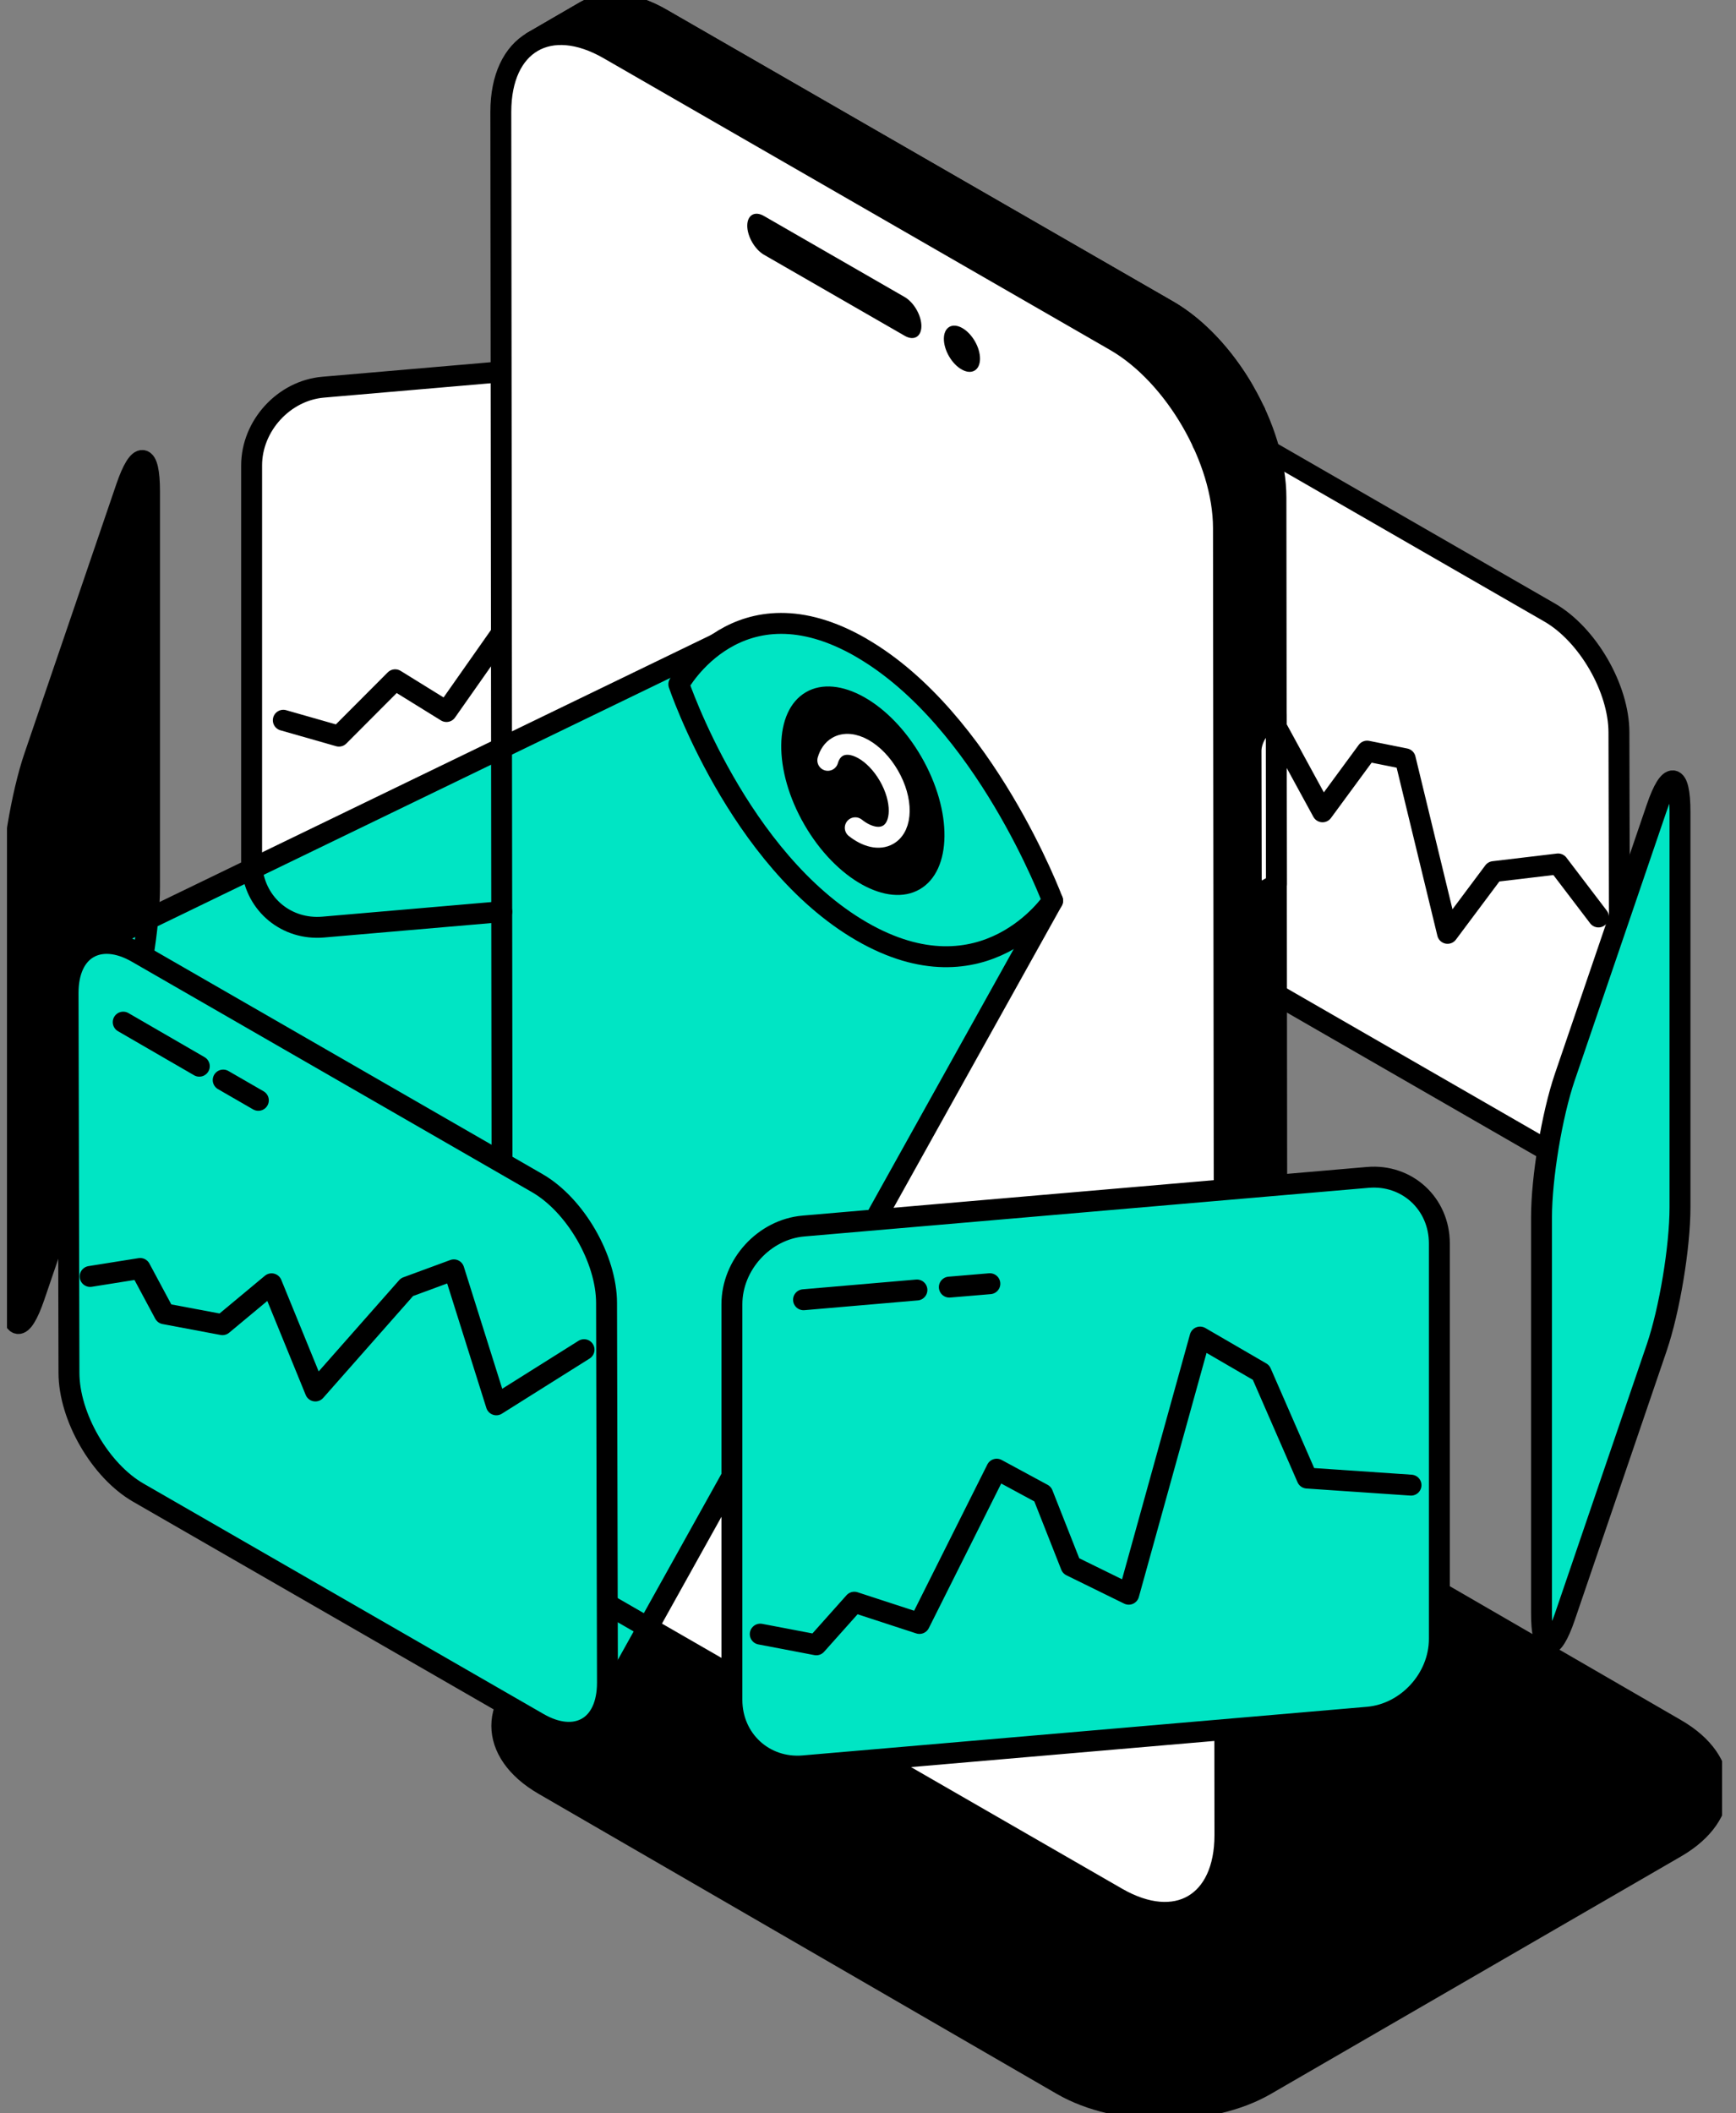
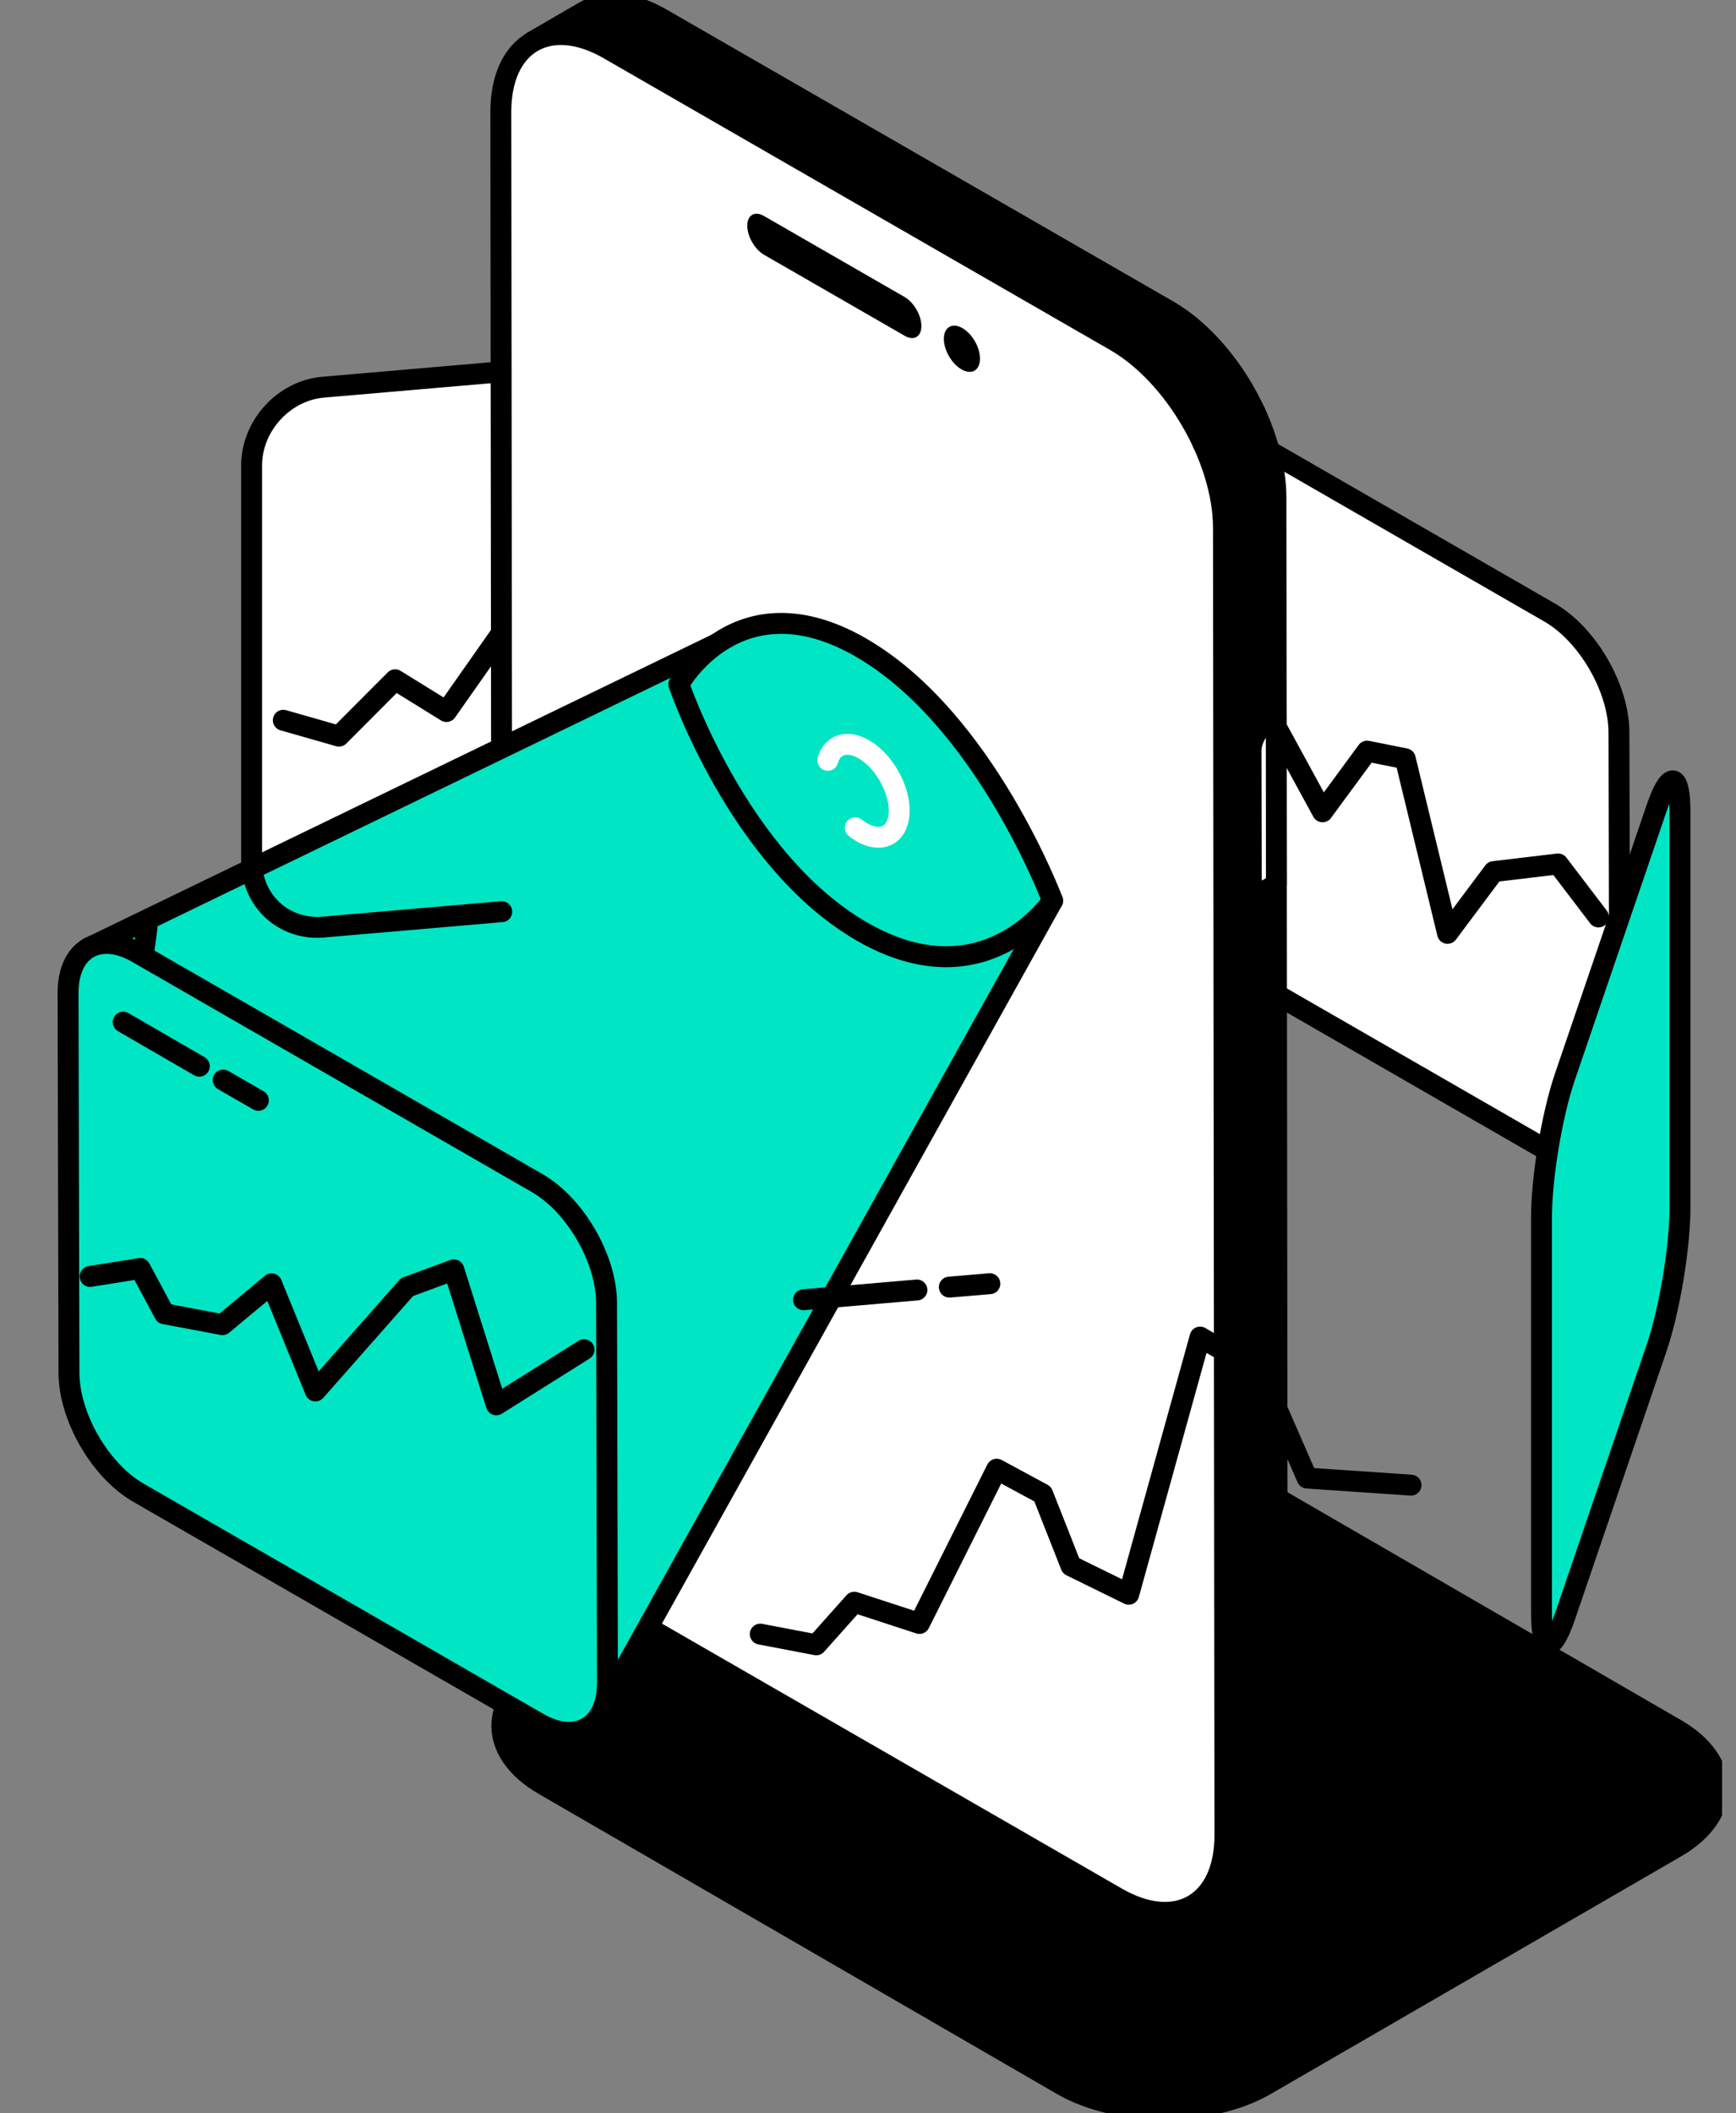
<svg xmlns="http://www.w3.org/2000/svg" width="83" height="101" viewBox="0 0 83 101" fill="none">
  <rect x="0" y="0" width="83" height="101" fill="#808080" stroke="none" />
  <g clip-path="url(#clip0_388_4167)">
    <path d="M80.132 82.654C82.808 84.204 82.808 86.738 80.132 88.292L60.514 99.649C57.838 101.199 53.454 101.199 50.778 99.649L25.999 85.305C23.323 83.756 23.323 81.221 25.999 79.668L45.617 68.311C48.293 66.761 52.677 66.761 55.353 68.311L80.132 82.654Z" fill="black" stroke="black" stroke-linecap="round" stroke-linejoin="round" />
    <path d="M12.03 22.247C12.03 20.351 13.572 18.665 15.455 18.506L42.429 16.181C44.312 16.018 45.854 17.439 45.854 19.335V38.241C45.854 40.138 44.312 41.823 42.429 41.983L15.455 44.307C13.572 44.471 12.03 43.05 12.03 41.154V22.247Z" fill="white" stroke="black" stroke-linecap="round" stroke-linejoin="round" />
    <path d="M13.545 34.426L16.205 35.185L18.892 32.491L21.346 34.009L23.991 30.244" stroke="black" stroke-linecap="round" stroke-linejoin="round" />
-     <path d="M7.149 23.489C7.149 21.593 6.648 21.508 6.035 23.302L1.643 36.166C1.029 37.961 0.528 40.979 0.528 42.875V61.781C0.528 63.678 1.029 63.763 1.643 61.968L6.035 49.104C6.648 47.309 7.149 44.292 7.149 42.396V23.489Z" fill="black" stroke="black" stroke-linecap="round" stroke-linejoin="round" />
    <path d="M54.965 18.264C54.056 17.738 53.229 17.696 52.627 18.042C52.025 18.389 51.656 19.132 51.656 20.188L51.699 38.335C51.699 40.441 53.194 43.023 55.015 44.07L74.137 55.081C75.045 55.606 75.873 55.649 76.475 55.303C77.076 54.956 77.445 54.212 77.445 53.157L77.403 35.01C77.403 32.904 75.907 30.322 74.086 29.275L54.965 18.264Z" fill="white" stroke="black" stroke-linecap="round" stroke-linejoin="round" />
    <path d="M76.424 43.828L74.494 41.294L71.415 41.66L69.209 44.611L67.186 36.267L65.364 35.901L63.232 38.802L60.417 33.643" stroke="black" stroke-linecap="round" stroke-linejoin="round" />
    <path d="M54.651 86.906L33.098 74.493C30.256 72.858 27.93 68.832 27.926 65.546L27.86 6.156L25.46 2.001L27.969 0.545C28.904 2.52128e-05 30.194 0.074 31.615 0.892L55.831 14.838C58.674 16.473 61 20.499 61.004 23.785L61.074 86.255C61.074 87.899 60.495 89.055 59.559 89.6L57.051 91.056L54.651 86.902V86.906Z" fill="black" stroke="black" stroke-linecap="round" stroke-linejoin="round" />
    <path d="M61.015 34.239L60.627 34.465C60.177 34.726 59.812 35.364 59.812 35.886L59.823 42.014C59.823 42.536 60.192 42.746 60.643 42.485L61.027 42.263L61.019 34.243L61.015 34.239Z" fill="white" stroke="black" stroke-linecap="round" stroke-linejoin="round" />
    <path d="M25.46 2.001L27.969 0.545C28.904 2.52277e-05 30.194 0.074 31.615 0.892L55.831 14.838C57.225 15.64 58.491 17.018 59.423 18.599L30.582 35.36L27.891 30.704L27.864 6.159L25.464 2.005L25.46 2.001Z" fill="black" stroke="black" stroke-linecap="round" stroke-linejoin="round" />
    <path d="M29.106 2.348C27.685 1.53 26.396 1.456 25.46 2.001C24.524 2.546 23.945 3.703 23.945 5.346L24.015 67.816C24.015 71.102 26.345 75.128 29.188 76.763L53.404 90.71C54.825 91.527 56.115 91.601 57.05 91.056C57.986 90.511 58.565 89.355 58.565 87.712L58.495 25.241C58.495 21.955 56.165 17.929 53.323 16.294L29.106 2.348Z" fill="white" />
    <path d="M29.106 2.348C27.685 1.53 26.396 1.456 25.46 2.001C24.524 2.546 23.945 3.703 23.945 5.346L24.015 67.816C24.015 71.102 26.345 75.128 29.188 76.763L53.404 90.71C54.825 91.527 56.115 91.601 57.05 91.056C57.986 90.511 58.565 89.355 58.565 87.712L58.495 25.241C58.495 21.955 56.165 17.929 53.323 16.294L29.106 2.348Z" stroke="black" stroke-linecap="round" stroke-linejoin="round" />
    <path d="M46.595 17.713C46.937 17.515 46.943 16.886 46.61 16.31C46.276 15.733 45.729 15.426 45.388 15.625C45.046 15.823 45.04 16.452 45.373 17.028C45.707 17.605 46.254 17.912 46.595 17.713Z" fill="black" />
    <path d="M36.531 12.179C36.089 11.926 35.727 11.299 35.727 10.789C35.727 10.279 36.089 10.068 36.528 10.325L43.249 14.195C43.692 14.449 44.053 15.075 44.053 15.585C44.053 16.096 43.692 16.306 43.253 16.049L36.531 12.179Z" fill="black" />
    <path d="M60.006 19.697L57.497 21.157" stroke="black" stroke-linecap="round" stroke-linejoin="round" />
    <path d="M34.289 30.762L4.225 45.316L28.538 82.16L50.327 43.05L34.289 30.762Z" fill="#00E5C4" stroke="black" stroke-linecap="round" stroke-linejoin="round" />
    <path d="M6.838 45.69C6.931 45.113 7.009 44.537 7.059 43.992" stroke="black" stroke-linecap="round" stroke-linejoin="round" />
    <path d="M23.99 43.575L15.458 44.311C13.699 44.463 12.239 43.237 12.053 41.531" stroke="black" stroke-linecap="round" stroke-linejoin="round" />
    <path d="M41.19 30.968C47.092 34.387 50.327 43.05 50.327 43.05C50.327 43.05 47.092 47.932 41.19 44.514C35.287 41.095 32.456 32.705 32.456 32.705C32.456 32.705 35.287 27.55 41.19 30.965V30.968Z" fill="#00E5C4" stroke="black" stroke-linecap="round" stroke-linejoin="round" />
-     <path d="M43.977 42.503C45.521 41.605 45.553 38.77 44.049 36.169C42.546 33.568 40.075 32.187 38.532 33.085C36.988 33.982 36.955 36.818 38.459 39.418C39.963 42.019 42.433 43.4 43.977 42.503Z" fill="black" />
    <path d="M40.891 39.565C41.438 39.998 42.032 40.149 42.467 39.896C43.155 39.495 43.17 38.234 42.498 37.074C41.827 35.913 40.728 35.298 40.04 35.699C39.815 35.831 39.66 36.057 39.578 36.342" stroke="white" stroke-linecap="round" stroke-linejoin="round" />
-     <path d="M23.979 35.754L24.017 67.816C24.017 71.102 26.347 75.128 29.19 76.763L30.972 77.791" stroke="black" stroke-linecap="round" stroke-linejoin="round" />
    <path d="M6.562 45.538C5.654 45.012 4.827 44.969 4.225 45.316C3.623 45.662 3.254 46.406 3.254 47.461L3.297 65.609C3.297 67.715 4.792 70.296 6.613 71.344L25.734 82.354C26.643 82.88 27.47 82.923 28.072 82.576C28.674 82.23 29.043 81.486 29.043 80.431L29 62.283C29 60.177 27.505 57.596 25.684 56.548L6.562 45.538Z" fill="#00E5C4" stroke="black" stroke-linecap="round" stroke-linejoin="round" />
    <path d="M4.31 61.01L6.702 60.629L7.863 62.794L10.636 63.315L12.985 61.361L15.078 66.484L19.458 61.52L21.699 60.695L23.73 67.146L27.924 64.51" stroke="black" stroke-linecap="round" stroke-linejoin="round" />
    <path d="M5.891 48.855L9.529 50.961" stroke="black" stroke-linecap="round" stroke-linejoin="round" />
    <path d="M10.671 51.623L12.352 52.593" stroke="black" stroke-linecap="round" stroke-linejoin="round" />
    <path d="M73.701 77.094C73.701 78.99 74.202 79.076 74.816 77.281L79.208 64.417C79.821 62.622 80.322 59.605 80.322 57.709V38.802C80.322 36.906 79.821 36.82 79.208 38.615L74.816 51.479C74.202 53.274 73.701 56.291 73.701 58.188V77.094Z" fill="#00E5C4" stroke="black" stroke-linecap="round" stroke-linejoin="round" />
-     <path d="M68.817 78.336C68.817 80.232 67.275 81.918 65.392 82.078L38.418 84.402C36.535 84.566 34.993 83.145 34.993 81.249V62.342C34.993 60.446 36.535 58.76 38.418 58.6L65.392 56.276C67.275 56.112 68.817 57.533 68.817 59.43V78.336Z" fill="#00E5C4" stroke="black" stroke-linecap="round" stroke-linejoin="round" />
    <path d="M36.349 78.106L39.028 78.617L40.846 76.58L43.96 77.596L47.653 70.222L49.851 71.41L51.206 74.844L53.967 76.199L57.377 63.907L60.293 65.601L62.495 70.647L67.462 70.985" stroke="black" stroke-linecap="round" stroke-linejoin="round" />
    <path d="M38.418 62.124L43.839 61.657" stroke="black" stroke-linecap="round" stroke-linejoin="round" />
    <path d="M45.389 61.52L47.326 61.357" stroke="black" stroke-linecap="round" stroke-linejoin="round" />
  </g>
  <defs>
    <clipPath id="clip0_388_4167">
      <rect width="82" height="101" fill="white" transform="translate(0.334)" />
    </clipPath>
  </defs>
</svg>